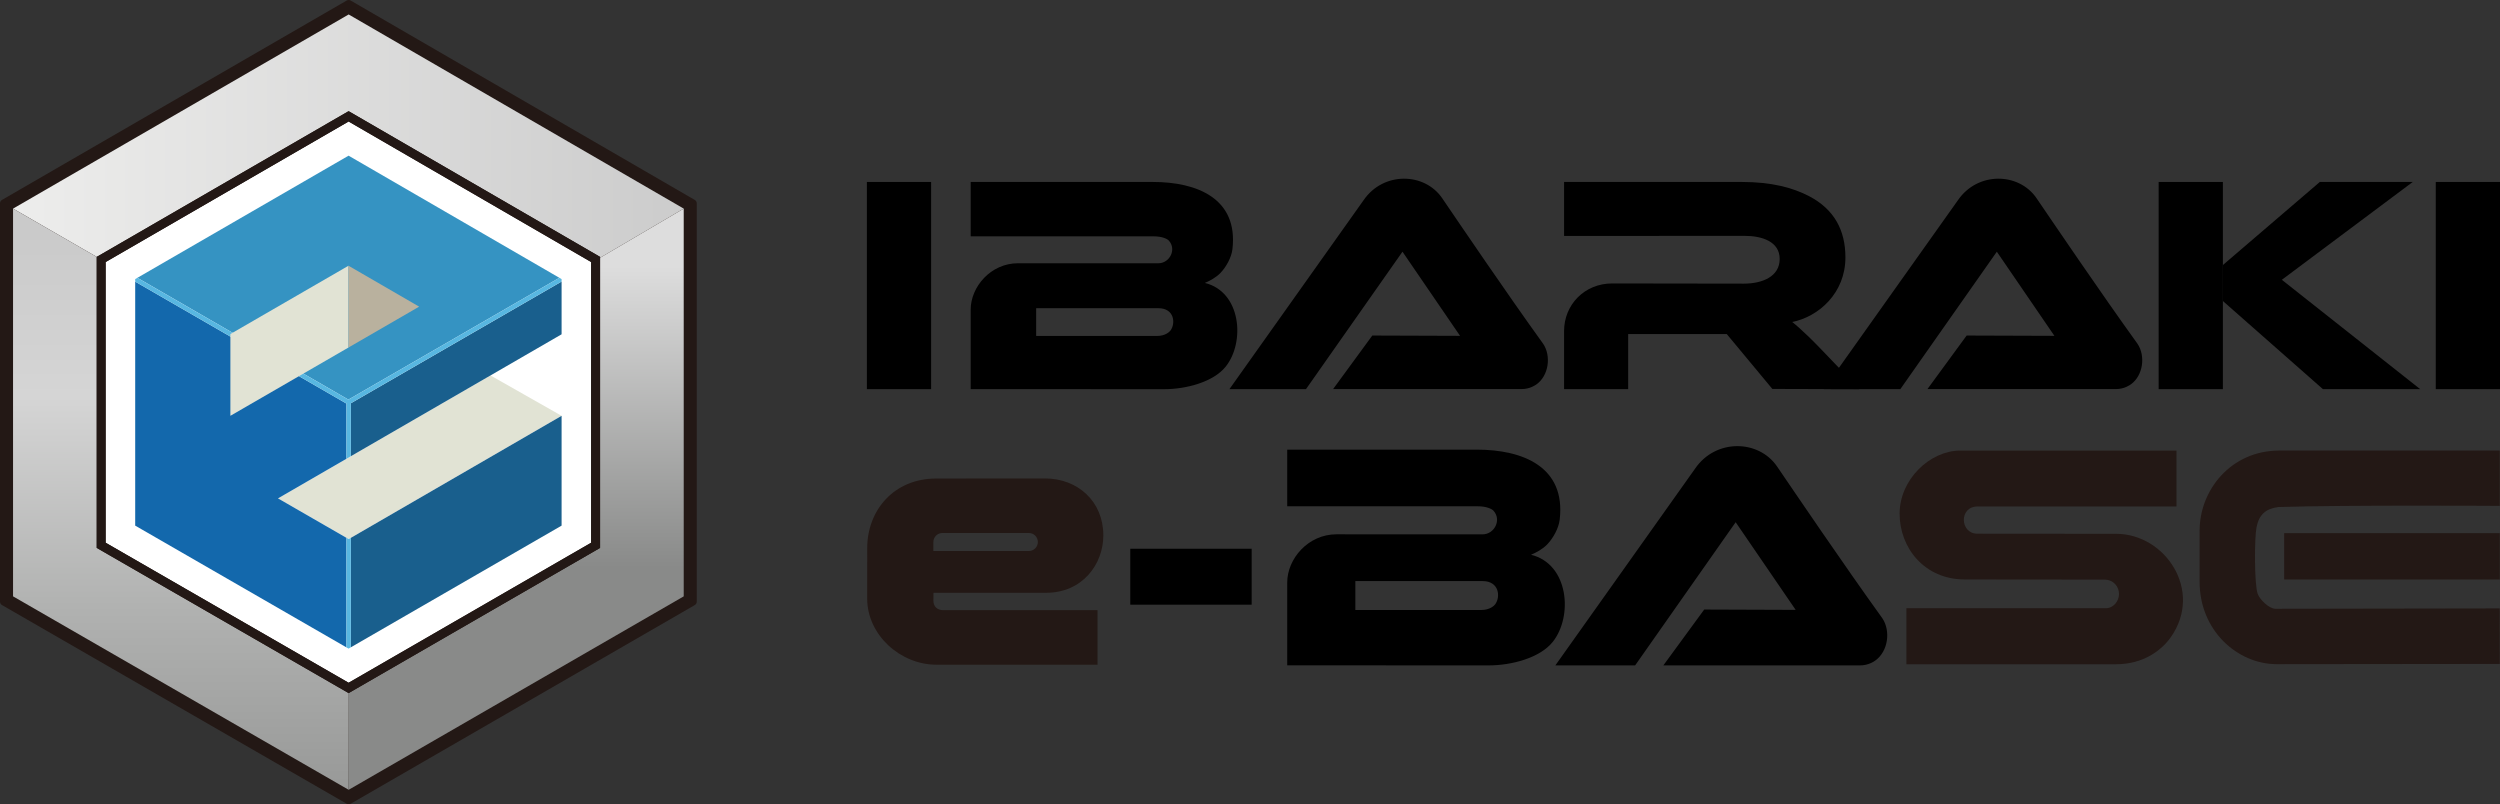
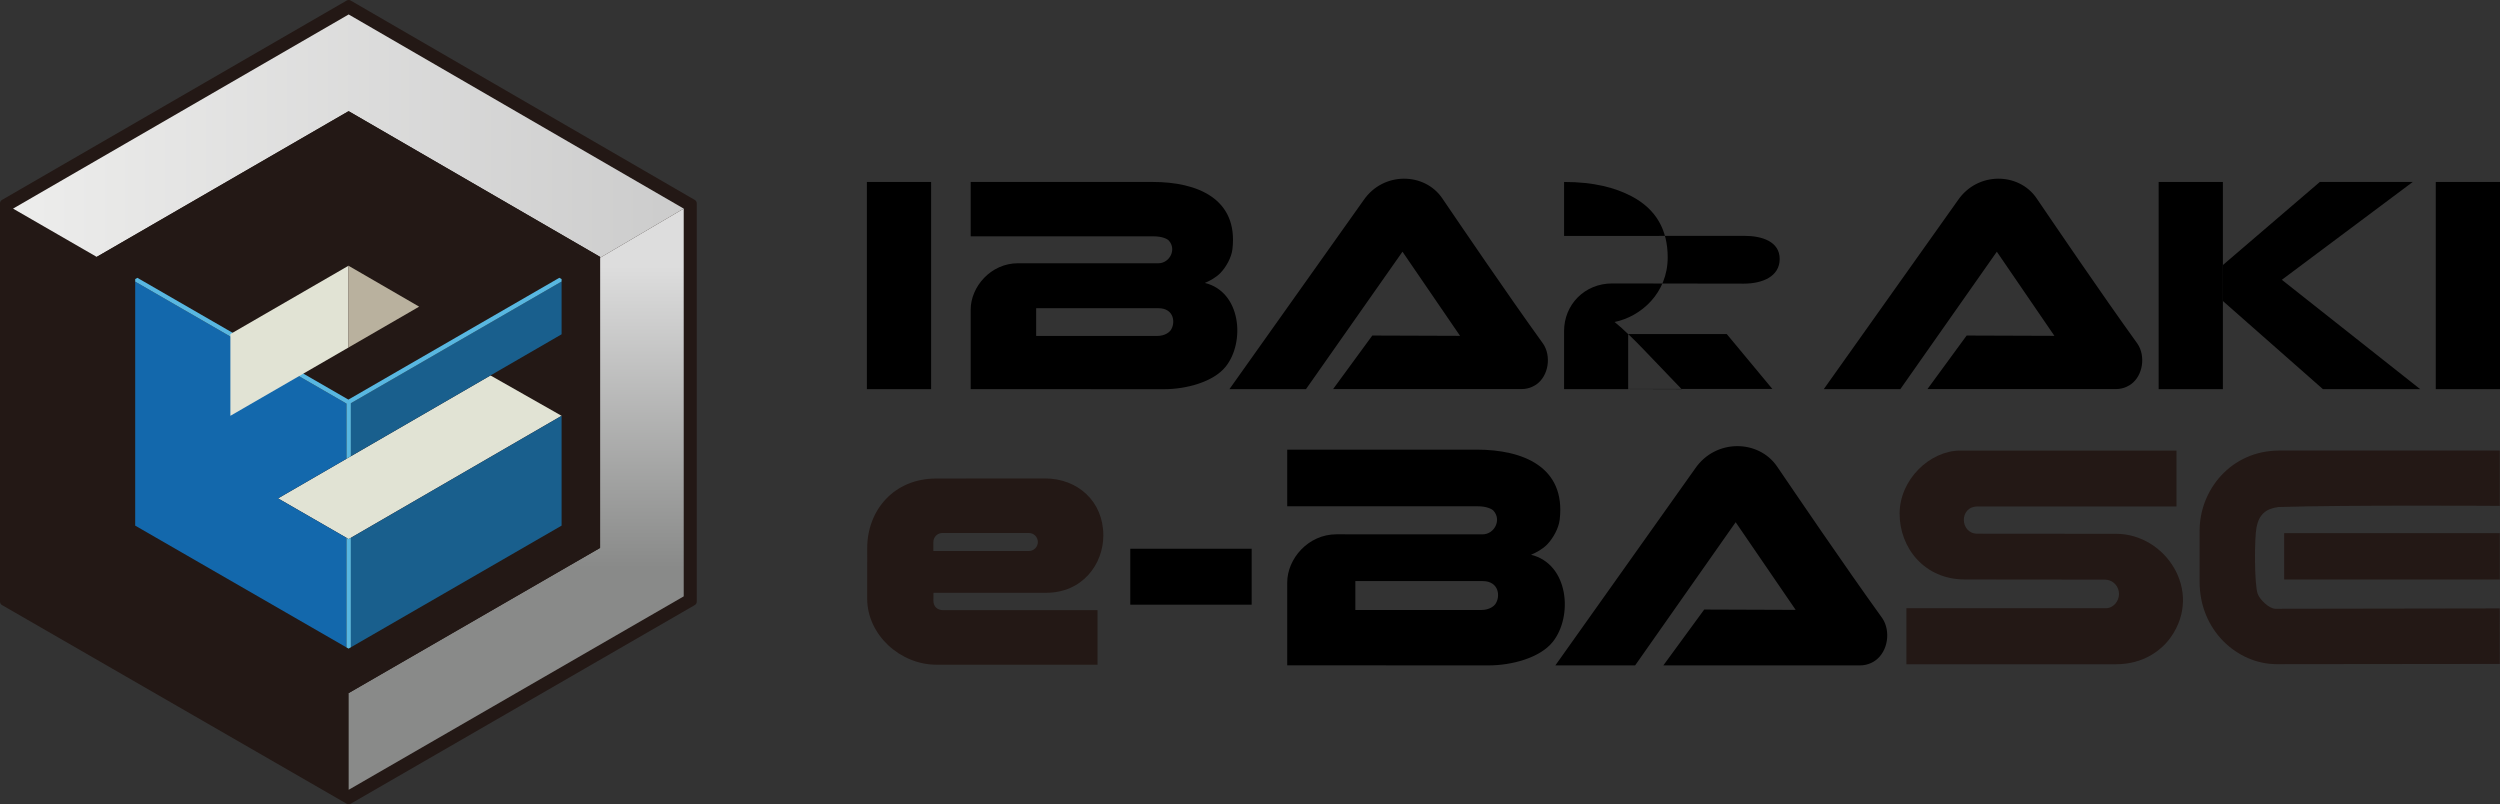
<svg xmlns="http://www.w3.org/2000/svg" id="_レイヤー_2" viewBox="0 0 885.38 284.83">
  <rect x="0" y="0" width="885.38" height="284.83" fill="#333333" stroke="none" />
  <defs>
    <style>.cls-1{fill:none;}.cls-2{fill:#1368ac;}.cls-3{fill:#e1e3d4;}.cls-4{fill:#b9b19e;}.cls-5{fill:#231815;}.cls-6{fill:#3593c2;}.cls-7{fill:#58b7e1;}.cls-8{fill:#fff;}.cls-9{fill:#195f8d;}.cls-10{fill:url(#_名称未設定グラデーション_18);}.cls-11{fill:url(#_名称未設定グラデーション_44);}.cls-12{fill:url(#_名称未設定グラデーション_53);}</style>
    <linearGradient id="_名称未設定グラデーション_53" x1="4.62" y1="48.21" x2="242.14" y2="48.21" gradientUnits="userSpaceOnUse">
      <stop offset="0" stop-color="#ededec" />
      <stop offset="1" stop-color="#ccc" />
    </linearGradient>
    <linearGradient id="_名称未設定グラデーション_18" x1="182.81" y1="94.41" x2="182.81" y2="200.99" gradientUnits="userSpaceOnUse">
      <stop offset="0" stop-color="#ddd" />
      <stop offset="1" stop-color="#898a89" />
    </linearGradient>
    <linearGradient id="_名称未設定グラデーション_44" x1="64.05" y1="82.22" x2="64.05" y2="335.99" gradientUnits="userSpaceOnUse">
      <stop offset="0" stop-color="#cacaca" />
      <stop offset=".23" stop-color="#d5d5d5" />
      <stop offset=".53" stop-color="#b0b1b0" />
      <stop offset=".83" stop-color="#939493" />
      <stop offset="1" stop-color="#898a89" />
    </linearGradient>
  </defs>
  <g id="_レイヤー_1-2">
-     <path d="M627.67,137.73l-16.13-19.42h-34.92v19.51h-22.7v-20.57c0-9.36,7.26-16.87,17.05-16.87,16.3,0,30.07.07,46.6.07,6.57,0,12.71-2.5,12.71-8.74s-6.4-8.18-12.41-8.18l-63.95.03v-19.12h62.94c10.63,0,18.14,2.06,23.85,5.04,8.92,4.66,12.85,12.11,12.85,21.68,0,12.67-9.48,20.98-18.84,22.88,0,0,3.31,2.43,10.36,9.78,7.04,7.35,13.43,14.01,13.43,14.01l-30.83-.09Z" />
+     <path d="M627.67,137.73l-16.13-19.42h-34.92v19.51h-22.7v-20.57c0-9.36,7.26-16.87,17.05-16.87,16.3,0,30.07.07,46.6.07,6.57,0,12.71-2.5,12.71-8.74s-6.4-8.18-12.41-8.18l-63.95.03v-19.12c10.63,0,18.14,2.06,23.85,5.04,8.92,4.66,12.85,12.11,12.85,21.68,0,12.67-9.48,20.98-18.84,22.88,0,0,3.31,2.43,10.36,9.78,7.04,7.35,13.43,14.01,13.43,14.01l-30.83-.09Z" />
    <path class="cls-5" d="M770.81,159.56v19.81s-63.32,0-70.42,0c-6.71,0-6.3,9.64-.11,9.64,8.02,0,31.73.04,49.14.04s30.87,20.09,19.47,36.48c-3.34,4.8-9.81,9.71-19.46,9.71h-74.27v-19.84h70.59c2.76,0,4.7-2.53,4.7-5.03,0-2.52-1.83-5.1-5.25-5.1-18.31,0-32.01-.05-49.35-.05-14.31,0-23.1-11.2-23.1-23.3s10.75-22.35,21.49-22.35h76.57Z" />
    <path d="M343.77,64.44h64.51c15.63,0,30.29,5.83,28.19,23.81-.34,2.94-2.24,6.36-4.3,8.47-1.5,1.54-3.67,2.74-5.47,3.48,12.86,3.12,14.34,20.93,7.39,29.63-4.4,5.51-14.15,8-21.71,8l-68.61-.02v-28.17c0-8.05,7.1-16.41,16.76-16.41,16.35,0,32.68.01,49.68.01,4.03,0,6.59-4.93,3.71-8.06-.54-.59-2.36-1.48-5.35-1.48h-64.8v-19.28ZM366.96,118.98h42.81c2.96,0,4.43-1.48,4.77-1.94,1.86-2.55,1.38-7.89-4.3-7.89h-43.28v9.83Z" />
    <path d="M455.86,159.24h67.17c16.27,0,31.54,6.07,29.34,24.79-.36,3.06-2.33,6.62-4.47,8.82-1.56,1.6-3.82,2.85-5.69,3.62,13.38,3.25,14.93,21.79,7.7,30.85-4.58,5.74-14.73,8.33-22.61,8.33l-71.43-.02v-29.33c0-8.38,7.39-17.08,17.45-17.08,17.02,0,34.03.02,51.72.02,4.2,0,6.86-5.13,3.86-8.39-.56-.61-2.45-1.55-5.57-1.55h-67.46v-20.07ZM480,216.03h44.57c3.08,0,4.61-1.54,4.96-2.02,1.94-2.65,1.43-8.22-4.47-8.22h-45.06v10.24Z" />
    <path class="cls-5" d="M885.3,159.56v19.6s-54.41-.35-78.41.41c-4.51.59-6.83,2.68-7.73,7.13-.77,3.82-.8,20.17.4,23.58.73,2.1,4.11,5.32,6.28,5.32l79.44-.13.02,19.66-78.97.09c-13.93,0-27.33-11.89-27.33-29.16,0-5.07,0-13.34,0-18.15,0-14.35,11.08-28.35,28.29-28.35h78.01Z" />
    <path d="M472.1,137.82l13.9-18.99,31.08.11-20.39-29.8-34.17,48.67h-27.11s47.5-66.9,47.5-66.9c6.99-10.21,21.59-9.89,27.84-.72,6.25,9.17,22.55,33.23,35.77,51.57,2.9,4.32,1.96,11.22-2.3,14.31-.38.27-2.33,1.72-5.35,1.72h-66.77Z" />
    <path d="M682.59,137.82l13.9-18.99,31.08.11-20.39-29.8-34.17,48.67h-27.11s47.5-66.9,47.5-66.9c6.99-10.21,21.59-9.89,27.84-.72,6.25,9.17,22.55,33.23,35.77,51.57,2.9,4.32,1.96,11.22-2.3,14.31-.38.27-2.33,1.72-5.35,1.72h-66.77Z" />
    <path d="M589.07,235.66l14.48-19.79,32.39.12-21.25-31.05-35.61,50.72h-28.25s49.5-69.71,49.5-69.71c7.28-10.64,22.5-10.31,29.02-.75,6.52,9.56,23.51,34.63,37.28,53.75,3.03,4.5,2.04,11.69-2.4,14.92-.39.29-2.43,1.79-5.58,1.79h-69.58Z" />
    <polygon points="787.24 106.61 822.67 137.82 857.12 137.82 808.12 99.09 854.48 64.44 821.57 64.44 787.24 93.86 787.24 106.61" />
    <rect x="400.29" y="194.34" width="42.99" height="19.81" />
    <rect x="307.01" y="64.44" width="22.75" height="73.38" />
    <rect x="862.63" y="64.44" width="22.75" height="73.38" />
    <rect x="764.49" y="64.44" width="22.75" height="73.38" />
    <path class="cls-5" d="M330.57,212.67c0-.53.02-2.73.02-2.73h39.88c12.86,0,20.28-10.1,20.28-20.33,0-12.11-9.14-20.17-20.66-20.17-15.56,0-23.38.03-38.51.03s-24.45,11.38-24.45,24.61c0,6.63-.02,10.79-.02,17.85,0,12.86,11.63,23.48,24.58,23.48h57v-19.32h-54.62c-2.16,0-3.51-1.29-3.51-3.41ZM330.56,191.95c0-1.76,1.43-3.19,3.19-3.19h30.62c1.76,0,3.19,1.43,3.19,3.19s-1.43,3.19-3.19,3.19h-33.82v-3.19Z" />
    <rect class="cls-5" x="808.94" y="188.81" width="76.36" height="16.42" />
    <path class="cls-5" d="M0,213.06V72.02c0-.5.27-.97.7-1.22L122.78.19c.44-.25.97-.25,1.41,0l121.87,70.62c.43.25.7.72.7,1.22v141.04c0,.5-.27.97-.7,1.22l-121.87,70.36c-.43.25-.97.25-1.41,0L.7,214.28c-.44-.25-.7-.72-.7-1.22Z" />
    <polygon class="cls-12" points="123.46 39.37 212.52 90.98 212.52 91.29 242.14 73.88 123.48 5.12 4.62 73.88 34.25 90.98 123.46 39.37" />
    <polygon class="cls-10" points="212.52 91.29 212.52 194.04 123.48 245.45 123.48 279.71 242.14 211.2 242.14 73.88 212.52 91.29" />
-     <polygon class="cls-11" points="123.46 245.46 34.25 194.04 34.25 90.98 4.62 73.88 4.62 211.2 123.48 279.71 123.48 245.45 123.46 245.46" />
-     <polygon class="cls-8" points="37.41 92.8 37.41 192.21 123.46 241.8 209.35 192.21 209.35 92.8 123.46 43.03 37.41 92.8" />
    <polygon class="cls-1" points="123.46 241.8 123.46 241.8 123.46 241.8 123.46 241.8" />
    <polygon class="cls-1" points="123.46 241.8 123.48 241.79 123.46 241.8 123.46 241.8" />
-     <polygon class="cls-1" points="37.41 192.21 123.46 241.8 123.46 241.8 123.46 240.97 123.46 241.8 123.48 241.79 123.48 240.61 123.48 241.79 209.35 192.21 209.35 92.8 123.46 43.03 123.46 44.15 123.46 43.03 37.41 92.8 37.41 192.21" />
    <polygon class="cls-5" points="123.46 241.8 37.41 192.21 37.41 92.8 123.46 43.03 123.46 39.37 34.25 90.98 34.25 194.04 123.46 245.46 123.46 241.8 123.46 241.8" />
    <polygon class="cls-5" points="123.46 39.37 123.46 39.37 123.46 43.03 209.35 92.8 209.35 192.21 123.48 241.79 123.46 241.8 123.46 245.46 212.52 194.04 212.52 91.29 212.52 90.98 123.46 39.37" />
    <polygon class="cls-3" points="198.89 147.26 173.7 132.96 98.46 176.5 123.48 190.92 198.89 147.26" />
-     <polygon class="cls-6" points="198.09 98.38 123.45 55.13 48.65 98.39 123.38 141.52 198.09 98.38" />
    <polygon class="cls-2" points="98.46 176.5 122.7 162.47 122.7 142.93 47.88 99.74 47.88 186.15 122.7 229.28 122.7 190.47 98.46 176.5" />
    <polygon class="cls-9" points="198.89 186.15 198.89 147.26 124.26 190.47 124.26 229.24 198.89 186.15" />
    <polygon class="cls-9" points="124.26 161.57 198.89 118.39 198.89 99.71 124.26 142.81 124.26 161.57" />
    <polygon class="cls-7" points="122.7 162.47 124.26 161.57 124.26 142.81 198.89 99.71 198.89 98.84 198.09 98.38 123.38 141.52 48.65 98.39 47.88 98.84 47.88 99.74 122.7 142.93 122.7 162.47" />
    <polygon class="cls-7" points="122.7 190.47 122.7 229.28 123.45 229.71 124.26 229.24 124.26 190.47 123.48 190.92 122.7 190.47" />
    <polygon class="cls-3" points="81.59 118.3 81.59 147.26 123.42 123.07 123.42 94.11 81.59 118.3" />
    <polygon class="cls-4" points="123.42 94.11 123.42 123.07 148.44 108.6 123.42 94.11" />
  </g>
</svg>